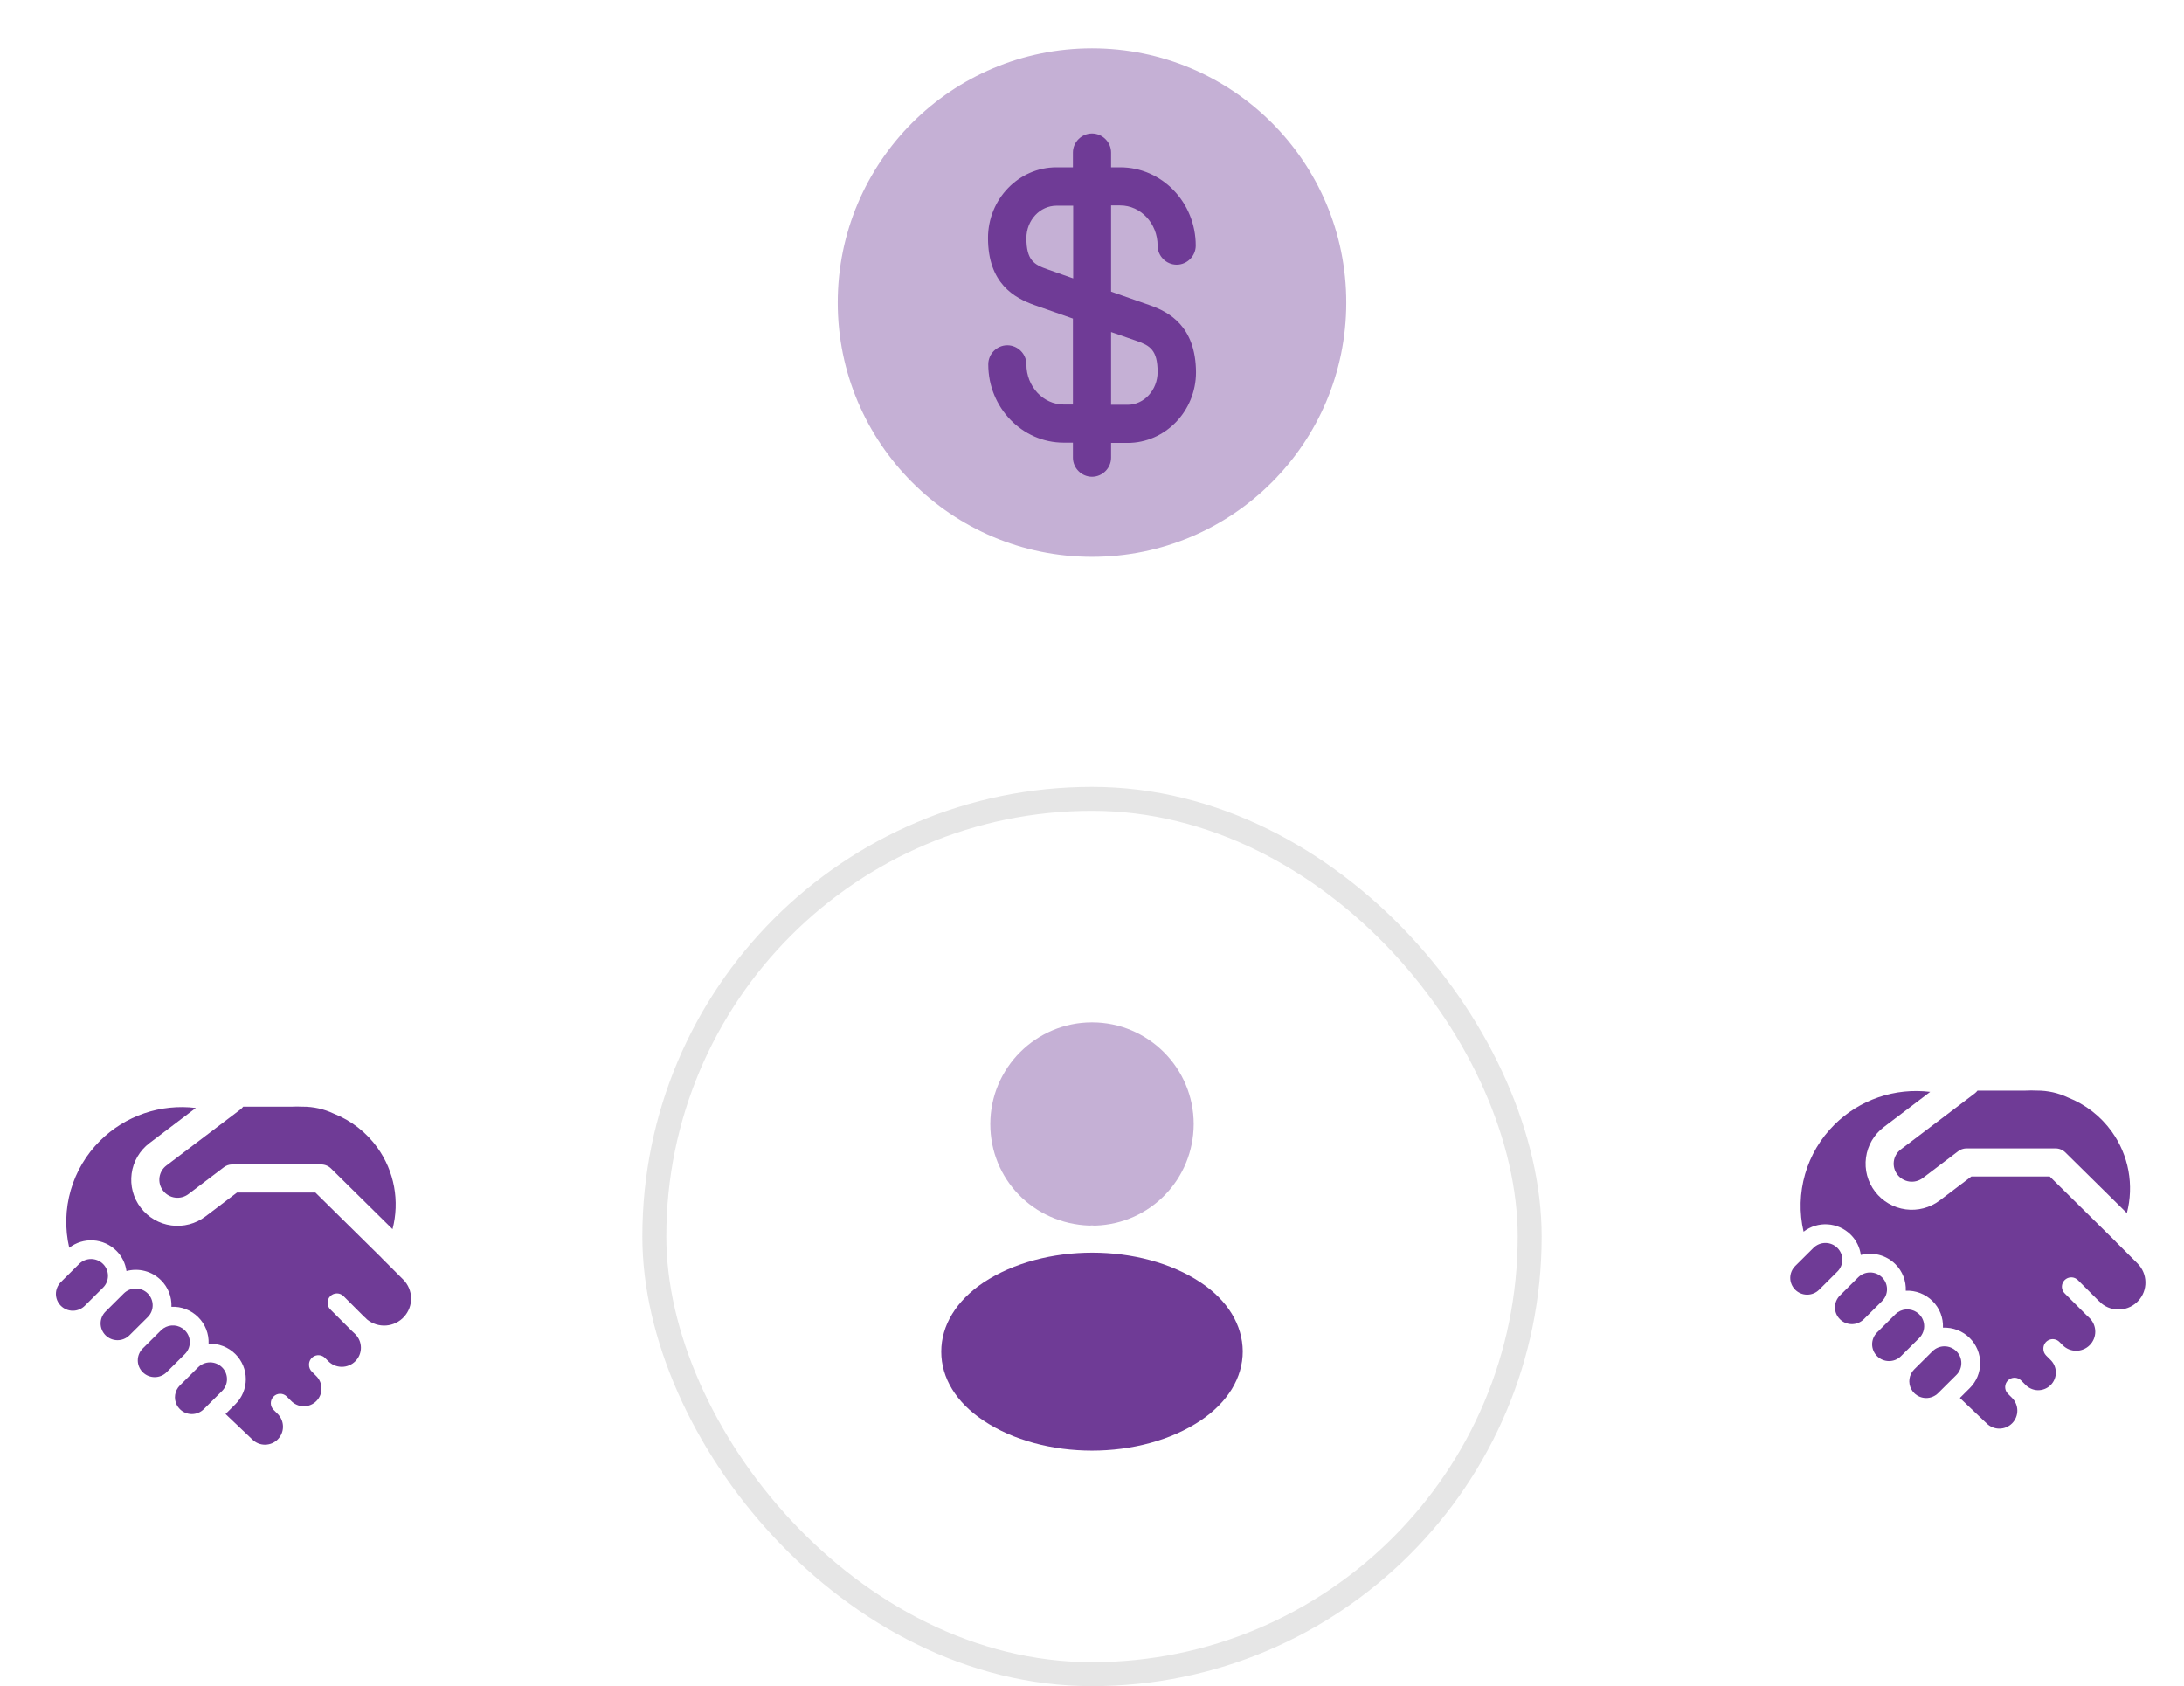
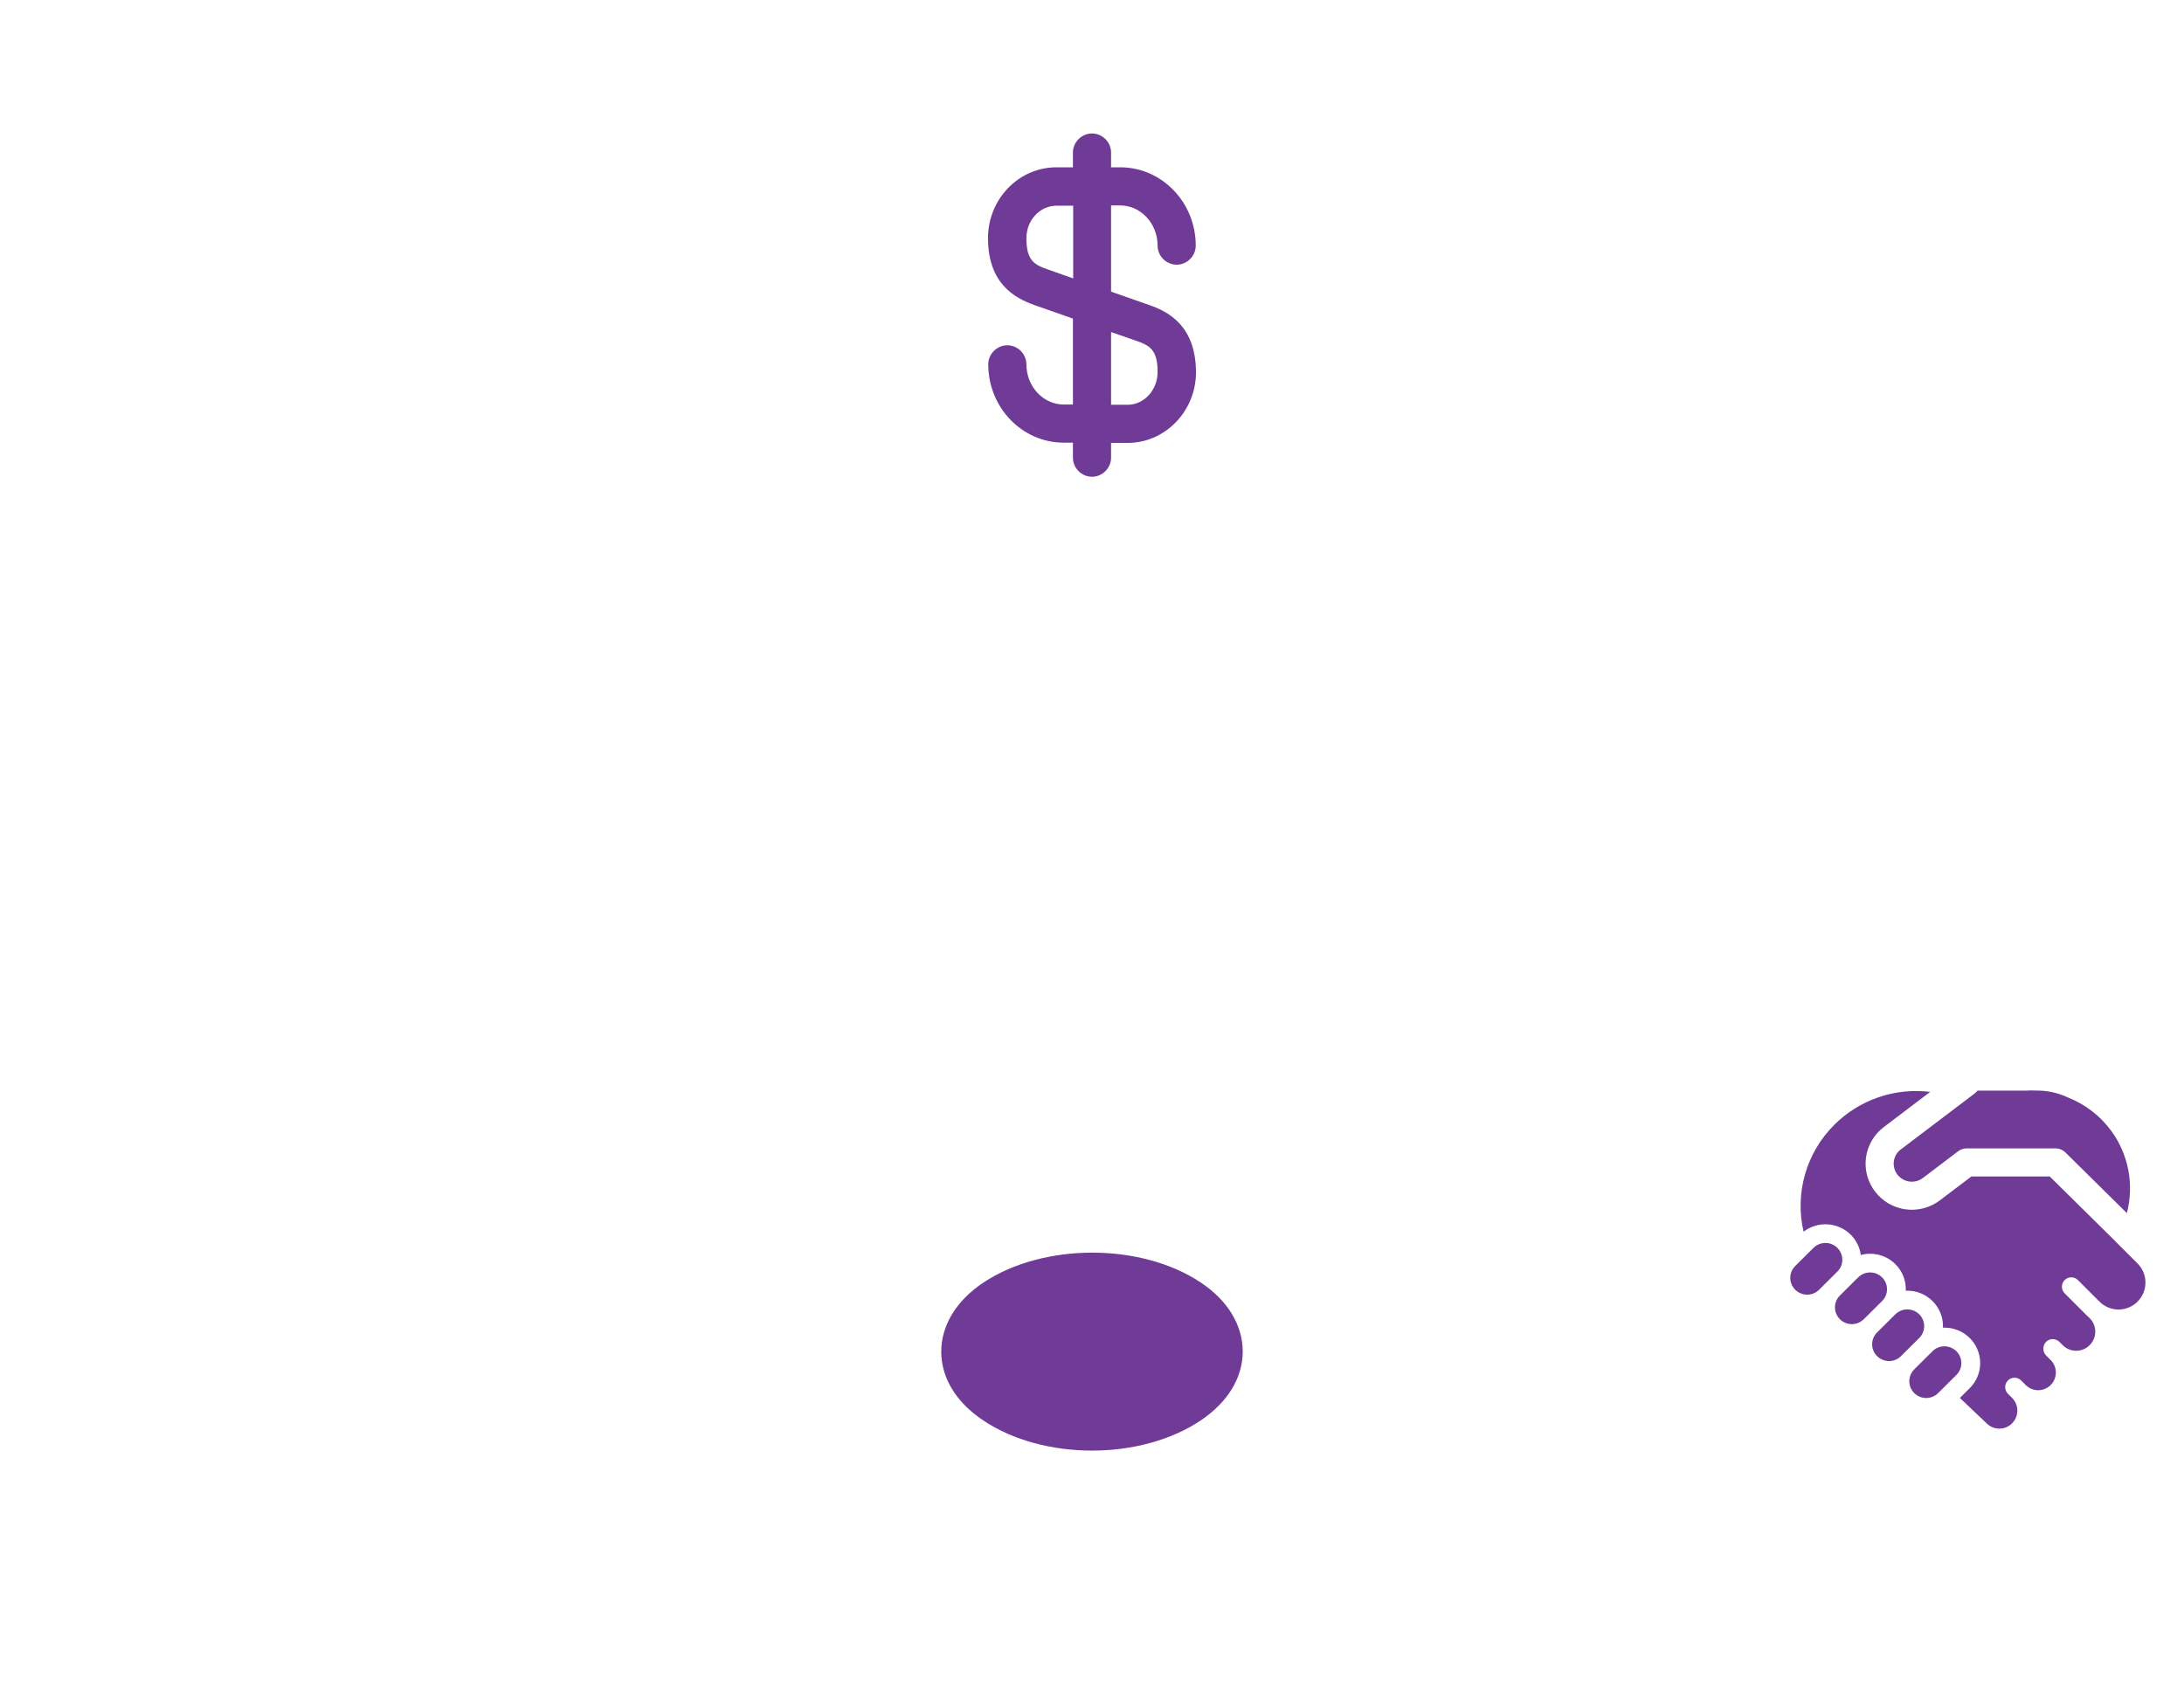
<svg xmlns="http://www.w3.org/2000/svg" width="136" height="105" viewBox="0 0 136 105" fill="none">
  <path d="M122.972 68.088C123.036 68.038 123.094 67.98 123.143 67.915H126.132L126.173 67.914C126.385 67.902 126.597 67.902 126.809 67.914H126.853C127.518 67.912 128.174 68.059 128.774 68.344C129.87 68.775 130.818 69.513 131.504 70.47C132.023 71.195 132.377 72.025 132.539 72.902C132.701 73.778 132.668 74.68 132.442 75.543L128.614 71.766C128.45 71.605 128.229 71.514 127.999 71.514H122.428C122.249 71.522 122.077 71.583 121.935 71.692L119.737 73.358C119.498 73.539 119.197 73.618 118.9 73.578C118.603 73.538 118.334 73.381 118.152 73.143C118.063 73.027 117.997 72.894 117.959 72.752C117.921 72.611 117.911 72.463 117.931 72.317C117.951 72.172 117.999 72.032 118.073 71.905C118.148 71.778 118.246 71.668 118.363 71.58L122.972 68.088ZM117.213 81.007L117.197 81.023L116.06 82.152L116.045 82.166C115.846 82.355 115.581 82.46 115.307 82.457C115.032 82.454 114.769 82.345 114.574 82.152C114.476 82.055 114.399 81.94 114.345 81.813C114.292 81.686 114.265 81.55 114.265 81.413C114.265 81.275 114.292 81.139 114.345 81.012C114.399 80.885 114.476 80.77 114.574 80.674L115.71 79.544C115.908 79.348 116.176 79.239 116.454 79.239C116.733 79.239 117 79.348 117.198 79.544C117.393 79.737 117.504 79.999 117.507 80.273C117.51 80.547 117.404 80.811 117.213 81.007ZM116.874 82.988C116.683 83.185 116.577 83.449 116.58 83.723C116.583 83.997 116.694 84.259 116.889 84.451C117.299 84.86 117.966 84.86 118.376 84.451L119.513 83.322C119.623 83.213 119.707 83.08 119.759 82.934C119.812 82.788 119.831 82.632 119.815 82.478C119.8 82.324 119.75 82.175 119.669 82.042C119.588 81.91 119.479 81.797 119.349 81.712C119.15 81.581 118.912 81.521 118.674 81.542C118.437 81.564 118.213 81.664 118.04 81.829L118.025 81.845L116.889 82.973L116.874 82.988ZM114.414 77.708C114.512 77.805 114.59 77.92 114.643 78.047C114.696 78.174 114.723 78.31 114.723 78.447C114.723 78.585 114.696 78.721 114.643 78.848C114.59 78.975 114.512 79.09 114.414 79.186L113.278 80.316C113.08 80.512 112.813 80.622 112.534 80.622C112.256 80.622 111.988 80.512 111.79 80.316C111.693 80.219 111.615 80.104 111.562 79.977C111.509 79.85 111.481 79.714 111.481 79.576C111.481 79.439 111.509 79.303 111.562 79.176C111.615 79.049 111.693 78.934 111.79 78.837L112.927 77.708C113.125 77.512 113.392 77.402 113.671 77.402C113.949 77.402 114.216 77.512 114.414 77.708ZM121.826 84.145C121.924 84.241 122.002 84.356 122.055 84.483C122.108 84.61 122.135 84.746 122.135 84.884C122.135 85.021 122.108 85.157 122.055 85.284C122.002 85.411 121.924 85.526 121.826 85.623L120.69 86.752C120.492 86.948 120.225 87.058 119.946 87.058C119.668 87.058 119.4 86.948 119.202 86.752C119.047 86.599 118.944 86.4 118.908 86.185C118.872 85.97 118.905 85.748 119.002 85.553L119.003 85.55C119.054 85.448 119.121 85.355 119.202 85.274L120.339 84.145C120.537 83.949 120.804 83.839 121.082 83.839C121.361 83.839 121.628 83.949 121.826 84.145ZM114.232 70.035C115.007 69.265 115.946 68.682 116.98 68.328C118.013 67.975 119.113 67.861 120.196 67.994L117.308 70.184C117.006 70.412 116.753 70.697 116.563 71.022C116.372 71.348 116.248 71.708 116.198 72.082C116.147 72.456 116.171 72.837 116.268 73.201C116.366 73.566 116.534 73.908 116.764 74.207C117.228 74.811 117.912 75.208 118.667 75.31C119.421 75.412 120.186 75.211 120.794 74.752L122.758 73.264H127.641L131.732 77.301L131.774 77.348L133.116 78.689C133.418 78.995 133.591 79.405 133.599 79.835C133.608 80.265 133.451 80.681 133.161 80.999C132.872 81.317 132.472 81.511 132.043 81.543C131.614 81.574 131.19 81.439 130.857 81.167L130.745 81.055L130.675 80.995L129.4 79.721C129.346 79.665 129.282 79.621 129.211 79.59C129.14 79.559 129.063 79.543 128.986 79.543C128.908 79.542 128.831 79.557 128.76 79.586C128.688 79.615 128.623 79.659 128.568 79.713C128.513 79.768 128.47 79.833 128.441 79.905C128.411 79.977 128.397 80.053 128.397 80.131C128.398 80.208 128.414 80.285 128.445 80.356C128.475 80.427 128.52 80.492 128.575 80.545L129.917 81.887C129.966 81.935 130.016 81.982 130.066 82.026L130.118 82.077C130.23 82.187 130.319 82.318 130.381 82.463C130.442 82.608 130.474 82.763 130.475 82.921C130.476 83.078 130.445 83.234 130.386 83.379C130.326 83.524 130.238 83.656 130.127 83.767C130.016 83.879 129.883 83.967 129.738 84.026C129.593 84.086 129.437 84.117 129.28 84.116C129.123 84.115 128.967 84.083 128.822 84.022C128.678 83.96 128.546 83.871 128.436 83.758L128.238 83.561C128.156 83.479 128.051 83.424 127.937 83.402C127.823 83.379 127.705 83.392 127.598 83.438C127.491 83.483 127.4 83.559 127.337 83.657C127.274 83.754 127.241 83.869 127.243 83.985C127.241 84.064 127.256 84.142 127.285 84.215C127.315 84.288 127.359 84.355 127.414 84.411L127.675 84.671C127.782 84.772 127.868 84.893 127.927 85.028C127.987 85.163 128.018 85.308 128.02 85.455C128.023 85.603 127.995 85.749 127.94 85.885C127.885 86.022 127.803 86.146 127.698 86.25C127.594 86.354 127.47 86.436 127.334 86.491C127.197 86.547 127.051 86.574 126.904 86.572C126.757 86.57 126.611 86.538 126.477 86.478C126.342 86.419 126.22 86.333 126.119 86.226H126.118L126.104 86.211L125.859 85.966C125.805 85.911 125.741 85.868 125.67 85.838C125.6 85.809 125.524 85.793 125.447 85.793C125.37 85.793 125.294 85.809 125.223 85.838C125.153 85.868 125.088 85.911 125.034 85.966C124.925 86.075 124.864 86.224 124.864 86.378C124.864 86.533 124.925 86.681 125.034 86.791L125.289 87.046C125.394 87.15 125.477 87.273 125.534 87.408C125.591 87.544 125.621 87.689 125.622 87.837C125.623 87.984 125.595 88.13 125.539 88.266C125.484 88.402 125.402 88.526 125.299 88.631C125.195 88.736 125.072 88.819 124.937 88.876C124.801 88.933 124.655 88.963 124.508 88.964C124.361 88.965 124.215 88.937 124.079 88.882C123.943 88.826 123.819 88.744 123.714 88.641L122.044 87.054L122.657 86.445C122.863 86.241 123.027 85.998 123.139 85.73C123.25 85.462 123.308 85.174 123.308 84.884C123.308 84.593 123.25 84.306 123.139 84.038C123.027 83.77 122.863 83.526 122.657 83.322C122.439 83.105 122.178 82.936 121.891 82.825C121.604 82.714 121.297 82.664 120.99 82.678C121.003 82.372 120.953 82.066 120.841 81.781C120.729 81.496 120.559 81.237 120.341 81.021C120.123 80.804 119.863 80.635 119.576 80.524C119.289 80.413 118.982 80.363 118.675 80.377C118.688 80.072 118.638 79.766 118.526 79.481C118.414 79.196 118.244 78.937 118.026 78.722C117.749 78.447 117.405 78.249 117.027 78.149C116.649 78.049 116.252 78.05 115.875 78.151C115.81 77.671 115.588 77.226 115.244 76.886C114.86 76.505 114.351 76.277 113.812 76.243C113.273 76.209 112.739 76.372 112.311 76.701C112.036 75.519 112.068 74.285 112.404 73.118C112.741 71.951 113.37 70.89 114.232 70.035Z" fill="#6F3B96" />
-   <path d="M14.972 69.088C15.036 69.038 15.094 68.98 15.143 68.915H18.132L18.173 68.914C18.385 68.902 18.597 68.902 18.809 68.914H18.853C19.518 68.912 20.174 69.059 20.774 69.344C21.87 69.775 22.818 70.513 23.504 71.47C24.023 72.195 24.377 73.025 24.539 73.902C24.701 74.778 24.668 75.68 24.442 76.543L20.614 72.766C20.45 72.605 20.229 72.514 19.999 72.514H14.428C14.249 72.522 14.077 72.583 13.935 72.692L11.737 74.358C11.498 74.539 11.197 74.618 10.9 74.578C10.603 74.538 10.334 74.381 10.152 74.143C10.063 74.027 9.997 73.894 9.959 73.752C9.921 73.611 9.912 73.463 9.931 73.317C9.951 73.172 9.999 73.032 10.073 72.905C10.148 72.778 10.246 72.668 10.364 72.58L14.972 69.088ZM9.213 82.007L9.197 82.023L8.06 83.152L8.045 83.166C7.846 83.355 7.581 83.46 7.307 83.457C7.032 83.454 6.769 83.345 6.574 83.152C6.476 83.055 6.399 82.94 6.345 82.813C6.292 82.686 6.265 82.55 6.265 82.413C6.265 82.275 6.292 82.139 6.345 82.012C6.399 81.885 6.476 81.77 6.574 81.674L7.71 80.544C7.908 80.348 8.176 80.239 8.454 80.239C8.733 80.239 9 80.348 9.198 80.544C9.393 80.737 9.504 80.999 9.507 81.273C9.51 81.547 9.404 81.811 9.213 82.007ZM8.874 83.988C8.683 84.185 8.577 84.449 8.58 84.723C8.583 84.997 8.694 85.259 8.889 85.451C9.299 85.86 9.966 85.86 10.376 85.451L11.513 84.322C11.623 84.213 11.707 84.08 11.759 83.934C11.812 83.788 11.831 83.632 11.815 83.478C11.8 83.324 11.75 83.175 11.669 83.042C11.588 82.91 11.479 82.797 11.349 82.712C11.15 82.581 10.912 82.521 10.675 82.542C10.437 82.564 10.213 82.664 10.04 82.829L10.025 82.845L8.889 83.973L8.874 83.988ZM6.414 78.708C6.512 78.805 6.59 78.92 6.643 79.047C6.696 79.174 6.723 79.31 6.723 79.447C6.723 79.585 6.696 79.721 6.643 79.848C6.59 79.975 6.512 80.09 6.414 80.186L5.278 81.316C5.08 81.512 4.813 81.622 4.534 81.622C4.256 81.622 3.988 81.512 3.79 81.316C3.693 81.219 3.615 81.104 3.562 80.977C3.509 80.85 3.481 80.714 3.481 80.576C3.481 80.439 3.509 80.303 3.562 80.176C3.615 80.049 3.693 79.934 3.79 79.837L4.927 78.708C5.125 78.512 5.392 78.402 5.671 78.402C5.949 78.402 6.216 78.512 6.414 78.708ZM13.826 85.145C13.924 85.241 14.002 85.356 14.055 85.483C14.108 85.61 14.135 85.746 14.135 85.884C14.135 86.021 14.108 86.157 14.055 86.284C14.002 86.411 13.924 86.526 13.826 86.623L12.69 87.752C12.492 87.948 12.225 88.058 11.946 88.058C11.668 88.058 11.4 87.948 11.202 87.752C11.047 87.599 10.944 87.4 10.908 87.185C10.872 86.97 10.905 86.748 11.002 86.553L11.003 86.55C11.054 86.448 11.121 86.355 11.202 86.274L12.339 85.145C12.537 84.949 12.804 84.839 13.082 84.839C13.361 84.839 13.628 84.949 13.826 85.145ZM6.232 71.035C7.007 70.265 7.946 69.682 8.979 69.328C10.013 68.975 11.113 68.861 12.196 68.994L9.308 71.184C9.006 71.412 8.753 71.697 8.563 72.022C8.372 72.348 8.248 72.708 8.198 73.082C8.147 73.456 8.171 73.837 8.268 74.201C8.366 74.566 8.534 74.908 8.764 75.207C9.228 75.811 9.912 76.208 10.666 76.31C11.421 76.412 12.186 76.211 12.794 75.752L14.758 74.264H19.641L23.732 78.301L23.774 78.348L25.116 79.689C25.418 79.995 25.591 80.405 25.599 80.835C25.608 81.265 25.451 81.681 25.161 81.999C24.872 82.317 24.472 82.511 24.043 82.543C23.614 82.574 23.19 82.439 22.857 82.167L22.745 82.055L22.675 81.995L21.4 80.721C21.346 80.665 21.282 80.621 21.211 80.59C21.14 80.559 21.063 80.543 20.986 80.543C20.908 80.542 20.831 80.557 20.76 80.586C20.688 80.615 20.623 80.659 20.568 80.713C20.513 80.768 20.47 80.833 20.441 80.905C20.411 80.977 20.397 81.053 20.397 81.131C20.398 81.208 20.414 81.285 20.445 81.356C20.475 81.427 20.52 81.492 20.575 81.545L21.917 82.887C21.966 82.935 22.016 82.982 22.066 83.026L22.118 83.077C22.23 83.187 22.319 83.318 22.381 83.463C22.442 83.608 22.474 83.763 22.475 83.921C22.476 84.078 22.445 84.234 22.386 84.379C22.326 84.524 22.238 84.656 22.127 84.767C22.016 84.879 21.884 84.967 21.738 85.026C21.593 85.086 21.437 85.117 21.28 85.116C21.122 85.115 20.967 85.083 20.822 85.022C20.678 84.96 20.546 84.871 20.436 84.758L20.238 84.561C20.156 84.479 20.051 84.424 19.937 84.402C19.823 84.379 19.705 84.392 19.598 84.438C19.491 84.483 19.4 84.559 19.337 84.657C19.273 84.754 19.241 84.869 19.243 84.985C19.241 85.064 19.256 85.142 19.285 85.215C19.314 85.288 19.359 85.355 19.415 85.411L19.675 85.671C19.782 85.772 19.868 85.893 19.927 86.028C19.986 86.163 20.018 86.308 20.02 86.455C20.023 86.603 19.995 86.749 19.94 86.885C19.885 87.022 19.802 87.146 19.698 87.25C19.594 87.354 19.47 87.436 19.334 87.491C19.197 87.547 19.051 87.574 18.904 87.572C18.757 87.57 18.611 87.538 18.477 87.478C18.342 87.419 18.22 87.333 18.119 87.226H18.118L18.104 87.211L17.859 86.966C17.805 86.911 17.741 86.868 17.67 86.838C17.6 86.809 17.524 86.793 17.447 86.793C17.37 86.793 17.294 86.809 17.223 86.838C17.153 86.868 17.088 86.911 17.035 86.966C16.925 87.075 16.864 87.224 16.864 87.378C16.864 87.533 16.925 87.681 17.035 87.791L17.289 88.046C17.393 88.15 17.477 88.273 17.534 88.408C17.591 88.544 17.621 88.689 17.622 88.837C17.623 88.984 17.595 89.13 17.539 89.266C17.484 89.402 17.402 89.526 17.299 89.631C17.195 89.736 17.072 89.819 16.937 89.876C16.801 89.933 16.655 89.963 16.508 89.964C16.361 89.965 16.215 89.937 16.079 89.882C15.943 89.826 15.819 89.744 15.714 89.641L14.044 88.054L14.657 87.445C14.863 87.241 15.027 86.998 15.139 86.73C15.25 86.462 15.308 86.174 15.308 85.884C15.308 85.593 15.25 85.306 15.139 85.038C15.027 84.77 14.863 84.526 14.657 84.322C14.439 84.105 14.178 83.936 13.891 83.825C13.604 83.714 13.297 83.664 12.99 83.678C13.003 83.372 12.953 83.066 12.841 82.781C12.729 82.496 12.559 82.237 12.341 82.021C12.123 81.804 11.863 81.635 11.576 81.524C11.289 81.413 10.982 81.363 10.675 81.377C10.688 81.072 10.638 80.766 10.526 80.481C10.414 80.196 10.244 79.937 10.026 79.722C9.749 79.447 9.405 79.249 9.027 79.149C8.649 79.049 8.252 79.05 7.875 79.151C7.81 78.671 7.588 78.226 7.244 77.886C6.86 77.505 6.351 77.277 5.812 77.243C5.273 77.209 4.739 77.372 4.311 77.701C4.036 76.519 4.068 75.285 4.404 74.118C4.741 72.951 5.37 71.89 6.232 71.035Z" fill="#6F3B96" />
-   <rect x="40.746" y="49.746" width="54.508" height="54.508" rx="27.254" stroke="#E6E6E6" stroke-width="1.492" />
-   <path opacity="0.4" d="M68 63.666C64.507 63.666 61.667 66.507 61.667 70C61.667 73.427 64.347 76.2 67.84 76.32C67.947 76.306 68.053 76.306 68.133 76.32C68.16 76.32 68.173 76.32 68.2 76.32C68.213 76.32 68.213 76.32 68.227 76.32C71.64 76.2 74.32 73.427 74.333 70C74.333 66.507 71.493 63.666 68 63.666Z" fill="#6F3B96" />
  <path d="M74.773 79.866C71.053 77.386 64.987 77.386 61.24 79.866C59.547 81 58.613 82.533 58.613 84.173C58.613 85.813 59.547 87.333 61.227 88.453C63.093 89.706 65.547 90.333 68 90.333C70.453 90.333 72.907 89.706 74.773 88.453C76.453 87.32 77.387 85.8 77.387 84.146C77.373 82.506 76.453 80.986 74.773 79.866Z" fill="#6F3B96" />
-   <path opacity="0.4" d="M68 34.675C76.745 34.675 83.833 27.586 83.833 18.842C83.833 10.097 76.745 3.008 68 3.008C59.255 3.008 52.167 10.097 52.167 18.842C52.167 27.586 59.255 34.675 68 34.675Z" fill="#6F3B96" />
  <path d="M71.578 19L69.188 18.161V12.793H69.757C71.04 12.793 72.085 13.918 72.085 15.295C72.085 15.944 72.623 16.483 73.272 16.483C73.922 16.483 74.46 15.944 74.46 15.295C74.46 12.603 72.354 10.418 69.757 10.418H69.188V9.5C69.188 8.851 68.649 8.312 68 8.312C67.351 8.312 66.812 8.851 66.812 9.5V10.418H65.783C63.44 10.418 61.524 12.398 61.524 14.82C61.524 17.654 63.171 18.557 64.422 19L66.812 19.839V25.191H66.243C64.96 25.191 63.915 24.067 63.915 22.689C63.915 22.04 63.377 21.502 62.727 21.502C62.078 21.502 61.54 22.04 61.54 22.689C61.54 25.381 63.646 27.566 66.243 27.566H66.812V28.5C66.812 29.149 67.351 29.688 68 29.688C68.649 29.688 69.188 29.149 69.188 28.5V27.582H70.217C72.56 27.582 74.476 25.602 74.476 23.18C74.46 20.33 72.813 19.427 71.578 19ZM65.213 16.767C64.406 16.483 63.915 16.213 63.915 14.836C63.915 13.712 64.754 12.809 65.799 12.809H66.828V17.337L65.213 16.767ZM70.217 25.207H69.188V20.678L70.787 21.233C71.594 21.517 72.085 21.787 72.085 23.164C72.085 24.288 71.246 25.207 70.217 25.207Z" fill="#6F3B96" />
</svg>